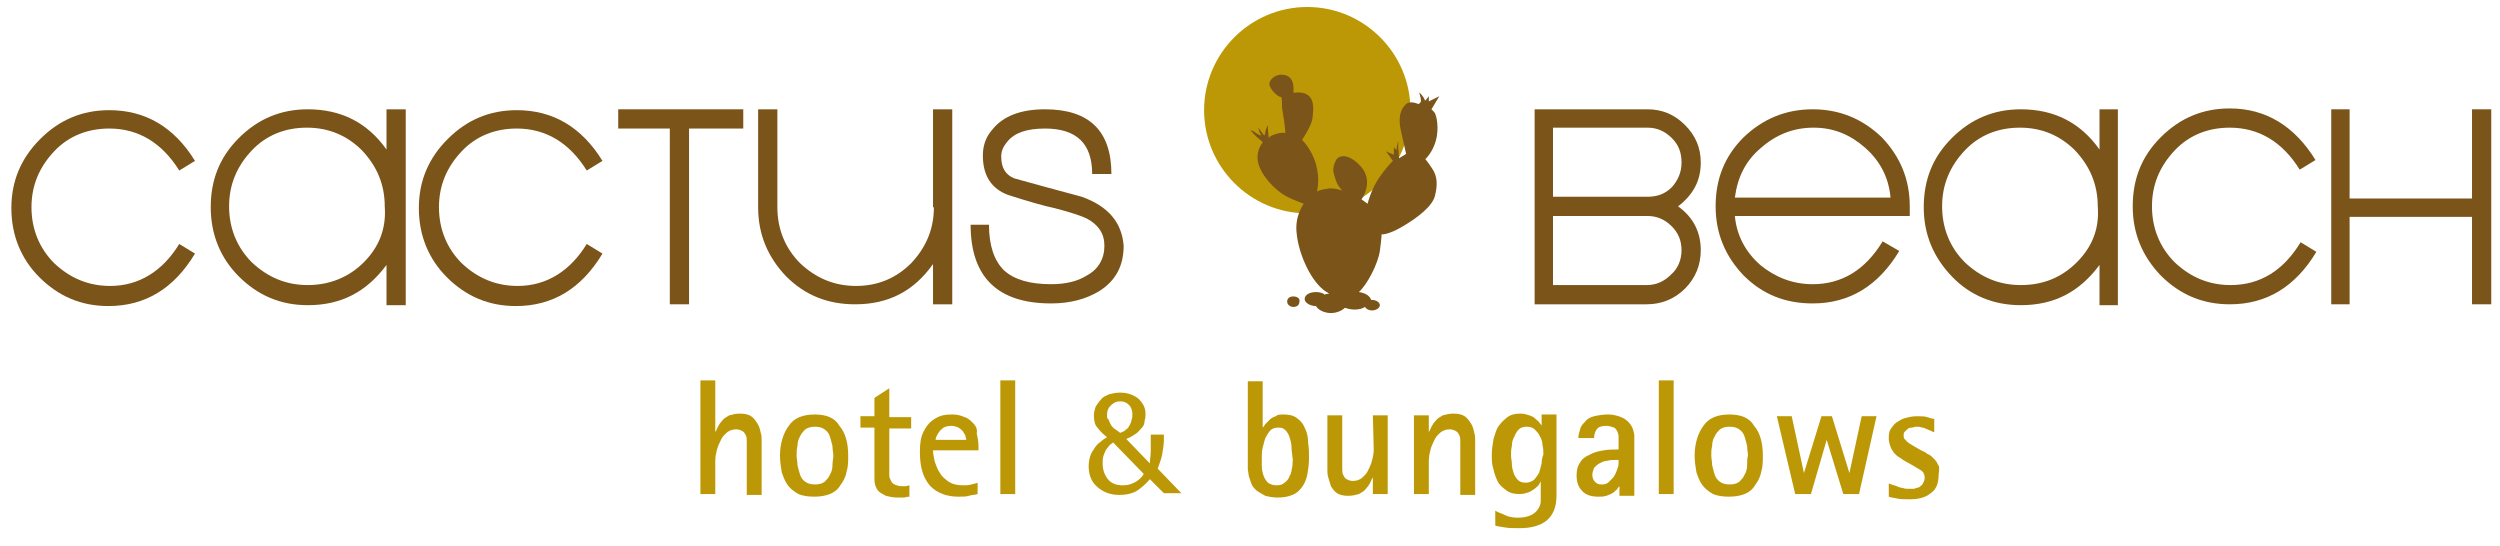
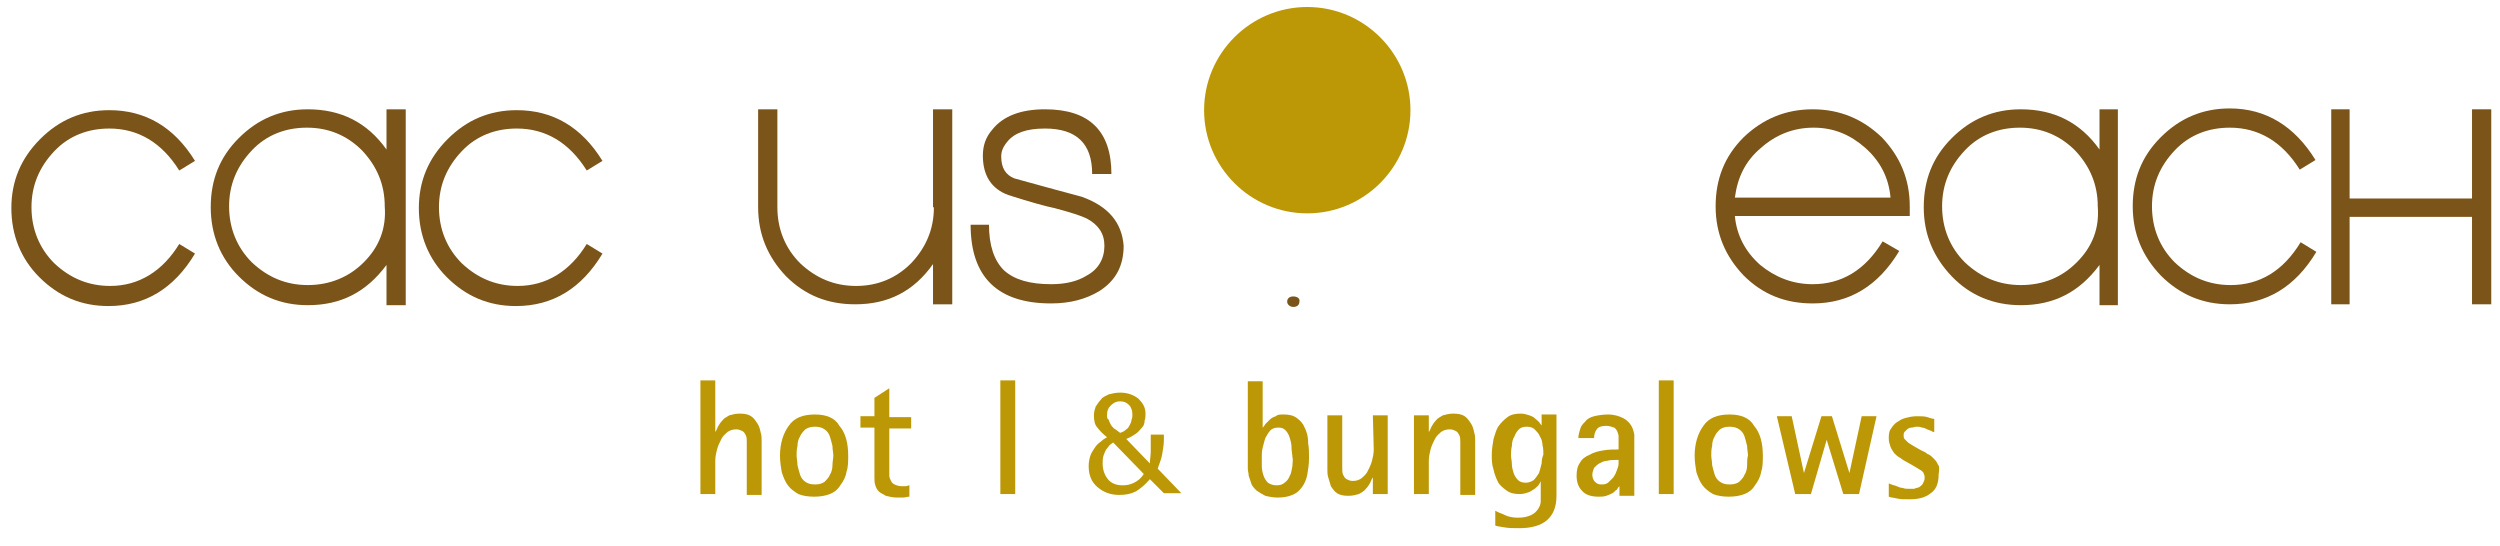
<svg xmlns="http://www.w3.org/2000/svg" version="1.1" id="Layer_1" x="0px" y="0px" viewBox="0 0 285.9 62.4" style="enable-background:new 0 0 285.9 62.4;" xml:space="preserve">
  <style type="text/css">
	.st0{fill:#BD9806;}
	.st1{fill:#7B5419;}
</style>
  <g>
    <path class="st0" d="M149.5,0.8c-6.5,0-11.8,5.3-11.8,11.8s5.3,11.8,11.8,11.8s11.8-5.3,11.8-11.8C161.3,6.1,156,0.8,149.5,0.8z" />
    <path class="st0" d="M132.9,52c0.1-0.6,0.2-1.2,0.2-1.6v-0.7h-1.5c0,0.8,0,1.4,0,1.9s-0.1,0.9-0.1,1.4l-2.7-2.8   c0.5-0.2,0.8-0.4,1.1-0.6s0.5-0.5,0.7-0.7s0.3-0.5,0.3-0.8c0.1-0.3,0.1-0.5,0.1-0.8c0-0.7-0.3-1.2-0.8-1.7   c-0.5-0.4-1.2-0.7-2.1-0.7c-0.5,0-0.9,0.1-1.3,0.2c-0.4,0.2-0.7,0.3-0.9,0.6c-0.2,0.2-0.4,0.5-0.6,0.8c-0.1,0.3-0.2,0.6-0.2,1   c0,0.6,0.1,1.1,0.4,1.4c0.3,0.4,0.6,0.7,1.1,1.1c-0.2,0.1-0.5,0.3-0.7,0.5c-0.3,0.2-0.5,0.4-0.7,0.7c-0.2,0.3-0.4,0.6-0.5,0.9   s-0.2,0.7-0.2,1.2c0,1,0.3,1.8,1,2.4s1.5,0.9,2.5,0.9c0.7,0,1.3-0.1,1.9-0.4c0.5-0.3,1.1-0.8,1.6-1.4l1.6,1.6h2l-2.7-2.8   C132.5,53.2,132.8,52.6,132.9,52z M126.6,47.5c0-0.5,0.1-0.8,0.4-1.1c0.3-0.3,0.6-0.5,1.1-0.5c0.4,0,0.7,0.1,1,0.4s0.4,0.7,0.4,1.1   c0,0.2,0,0.4-0.1,0.6c0,0.2-0.1,0.4-0.2,0.6c-0.1,0.2-0.2,0.4-0.4,0.5c-0.2,0.2-0.4,0.3-0.7,0.4c-0.3-0.2-0.5-0.4-0.7-0.5   c-0.2-0.2-0.3-0.3-0.4-0.5c-0.1-0.2-0.2-0.4-0.2-0.5C126.6,47.9,126.6,47.7,126.6,47.5z M129.7,55.2c-0.4,0.2-0.8,0.3-1.3,0.3   c-0.7,0-1.3-0.2-1.7-0.7s-0.6-1.1-0.6-1.8c0-0.3,0-0.6,0.1-0.9s0.2-0.5,0.3-0.7c0.2-0.2,0.3-0.4,0.4-0.5c0.1-0.1,0.3-0.2,0.4-0.3   l3.5,3.6C130.5,54.7,130.1,55,129.7,55.2z" />
    <path class="st0" d="M86.6,48.4c-0.2-0.3-0.4-0.6-0.7-0.8c-0.3-0.2-0.7-0.3-1.3-0.3c-0.5,0-0.8,0.1-1.2,0.2   c-0.3,0.2-0.6,0.3-0.8,0.6c-0.2,0.2-0.4,0.5-0.5,0.7s-0.2,0.5-0.3,0.6l0,0v-5.9h-1.7v13h1.7v-3.8c0-0.5,0.1-0.9,0.2-1.3   s0.3-0.8,0.5-1.2c0.2-0.4,0.5-0.6,0.7-0.8c0.3-0.2,0.6-0.3,1-0.3c0.3,0,0.5,0.1,0.7,0.2s0.3,0.3,0.4,0.5s0.1,0.5,0.1,0.8   s0,0.7,0,1.1v4.9h1.7v-6.2c0-0.3,0-0.6-0.1-0.9C86.9,49,86.8,48.7,86.6,48.4z" />
    <path class="st0" d="M93.2,47.4c-1.4,0-2.4,0.4-3,1.3c-0.6,0.8-1,2-1,3.4c0,0.7,0.1,1.3,0.2,1.9c0.2,0.6,0.4,1.1,0.7,1.5   s0.7,0.7,1.2,1c0.5,0.2,1.1,0.3,1.8,0.3s1.3-0.1,1.8-0.3c0.5-0.2,0.9-0.5,1.2-1c0.3-0.4,0.6-0.9,0.7-1.5c0.2-0.6,0.2-1.2,0.2-1.9   c0-1.4-0.3-2.6-1-3.4C95.5,47.8,94.5,47.4,93.2,47.4z M95.2,53.2c0,0.4-0.1,0.8-0.3,1.1c-0.1,0.3-0.4,0.6-0.6,0.8   c-0.3,0.2-0.6,0.3-1.1,0.3s-0.8-0.1-1.1-0.3c-0.3-0.2-0.5-0.5-0.6-0.8s-0.2-0.7-0.3-1.1c0-0.4-0.1-0.8-0.1-1.1c0-0.4,0-0.7,0.1-1.1   c0-0.4,0.1-0.8,0.3-1.1c0.1-0.3,0.4-0.6,0.6-0.8c0.3-0.2,0.6-0.3,1.1-0.3s0.8,0.1,1.1,0.3c0.3,0.2,0.5,0.5,0.6,0.8s0.2,0.7,0.3,1.1   c0,0.4,0.1,0.8,0.1,1.1C95.3,52.4,95.2,52.8,95.2,53.2z" />
    <path class="st0" d="M101.7,44.4l-1.7,1.1v2.1h-1.6v1.3h1.6v5.7c0,0.3,0,0.6,0.1,0.9s0.2,0.5,0.4,0.7s0.5,0.3,0.8,0.5   c0.4,0.1,0.8,0.2,1.3,0.2c0.2,0,0.5,0,0.7,0s0.4-0.1,0.7-0.1v-1.3c-0.1,0-0.3,0.1-0.4,0.1c-0.2,0-0.3,0-0.5,0   c-0.3,0-0.6-0.1-0.8-0.2s-0.3-0.2-0.4-0.4c-0.1-0.2-0.2-0.4-0.2-0.6s0-0.4,0-0.6V49h2.5v-1.3h-2.5L101.7,44.4L101.7,44.4z" />
-     <path class="st0" d="M111.3,48.4c-0.3-0.3-0.6-0.6-1-0.7c-0.4-0.2-0.9-0.3-1.4-0.3c-0.3,0-0.6,0-1.1,0.1c-0.4,0.1-0.8,0.3-1.2,0.6   c-0.4,0.3-0.7,0.7-1,1.3s-0.4,1.3-0.4,2.3c0,1.8,0.4,3,1.2,3.9c0.8,0.8,1.9,1.2,3.2,1.2c0.5,0,0.9,0,1.2-0.1s0.7-0.1,1-0.2v-1.3   c-0.2,0.1-0.4,0.1-0.7,0.2s-0.6,0.1-1,0.1c-0.6,0-1.1-0.1-1.6-0.4c-0.4-0.3-0.8-0.6-1-1c-0.3-0.4-0.4-0.8-0.6-1.3   c-0.1-0.5-0.2-0.9-0.2-1.3h5.2V51c0-0.5-0.1-1-0.2-1.4C111.8,49.1,111.6,48.7,111.3,48.4z M107,50.3c0-0.1,0-0.2,0.1-0.4   c0.1-0.2,0.2-0.4,0.3-0.5c0.1-0.2,0.3-0.3,0.5-0.5c0.2-0.1,0.5-0.2,0.9-0.2c0.3,0,0.6,0.1,0.8,0.2s0.4,0.3,0.5,0.4   c0.1,0.2,0.2,0.3,0.3,0.5c0,0.2,0.1,0.3,0.1,0.5H107z" />
    <rect x="114.4" y="43.5" class="st0" width="1.7" height="13" />
    <path class="st0" d="M149.2,48.9c-0.2-0.5-0.5-0.8-0.9-1.1c-0.4-0.3-0.9-0.4-1.5-0.4c-0.4,0-0.7,0-0.9,0.2   c-0.3,0.1-0.5,0.2-0.7,0.4c-0.2,0.2-0.3,0.3-0.5,0.5c-0.1,0.2-0.2,0.3-0.3,0.4l0,0v-5.3h-1.7v9.3c0,0.2,0,0.4,0,0.7   c0,0.3,0.1,0.5,0.1,0.8c0.1,0.3,0.2,0.6,0.3,0.9s0.3,0.5,0.6,0.8c0.3,0.2,0.6,0.4,1,0.6c0.4,0.1,0.9,0.2,1.4,0.2   c0.7,0,1.2-0.1,1.7-0.3c0.5-0.2,0.8-0.5,1.1-0.9s0.5-0.9,0.6-1.4c0.1-0.6,0.2-1.2,0.2-1.9c0-0.6,0-1.2-0.1-1.7   C149.6,49.8,149.4,49.3,149.2,48.9z M147.8,53.3c-0.1,0.4-0.1,0.8-0.3,1.1c-0.1,0.3-0.3,0.6-0.6,0.8c-0.2,0.2-0.5,0.3-0.9,0.3   s-0.7-0.1-1-0.3c-0.2-0.2-0.4-0.5-0.5-0.8s-0.2-0.7-0.2-1.1s0-0.8,0-1.1c0-0.3,0-0.6,0.1-1s0.2-0.8,0.3-1.1   c0.2-0.3,0.3-0.6,0.6-0.9c0.2-0.2,0.5-0.3,0.9-0.3s0.6,0.1,0.8,0.3c0.2,0.2,0.4,0.5,0.5,0.9c0.1,0.3,0.2,0.7,0.2,1.1   s0.1,0.8,0.1,1.1C147.9,52.5,147.8,52.9,147.8,53.3z" />
    <path class="st0" d="M157.1,51.4c0,0.5-0.1,0.9-0.2,1.3c-0.1,0.4-0.3,0.8-0.5,1.2c-0.2,0.4-0.5,0.6-0.7,0.8c-0.3,0.2-0.6,0.3-1,0.3   c-0.3,0-0.5-0.1-0.7-0.2s-0.3-0.3-0.4-0.5c-0.1-0.2-0.1-0.5-0.1-0.8s0-0.7,0-1.1v-4.9h-1.7v6.2c0,0.3,0,0.6,0.1,0.9s0.2,0.7,0.3,1   c0.2,0.3,0.4,0.6,0.7,0.8c0.3,0.2,0.7,0.3,1.3,0.3c0.5,0,0.8-0.1,1.2-0.2c0.3-0.2,0.6-0.3,0.8-0.6c0.2-0.2,0.4-0.5,0.5-0.7   s0.2-0.5,0.3-0.6l0,0v1.9h1.7v-9H157L157.1,51.4L157.1,51.4z" />
    <path class="st0" d="M168.2,48.4c-0.2-0.3-0.4-0.6-0.7-0.8c-0.3-0.2-0.7-0.3-1.3-0.3c-0.5,0-0.8,0.1-1.2,0.2   c-0.3,0.2-0.6,0.3-0.8,0.6c-0.2,0.2-0.4,0.5-0.5,0.7s-0.2,0.5-0.3,0.6l0,0v-1.9h-1.7v9h1.7v-3.8c0-0.5,0.1-0.9,0.2-1.3   c0.1-0.4,0.3-0.8,0.5-1.2c0.2-0.4,0.5-0.6,0.7-0.8c0.3-0.2,0.6-0.3,1-0.3c0.3,0,0.5,0.1,0.7,0.2s0.3,0.3,0.4,0.5   c0.1,0.2,0.1,0.5,0.1,0.8s0,0.7,0,1.1v4.9h1.7v-6.2c0-0.3,0-0.6-0.1-0.9C168.5,49,168.4,48.7,168.2,48.4z" />
    <path class="st0" d="M176.4,48.8L176.4,48.8c-0.1-0.1-0.2-0.3-0.3-0.4c-0.1-0.2-0.3-0.3-0.5-0.5s-0.4-0.3-0.7-0.4s-0.6-0.2-1-0.2   c-0.6,0-1.1,0.1-1.5,0.4s-0.7,0.6-1,1s-0.4,0.9-0.6,1.5c-0.1,0.6-0.2,1.2-0.2,1.8c0,0.6,0,1.1,0.2,1.7c0.1,0.5,0.3,1,0.5,1.4   s0.6,0.7,1,1s0.9,0.4,1.5,0.4c0.4,0,0.7-0.1,1-0.2s0.5-0.3,0.7-0.4c0.2-0.2,0.4-0.3,0.5-0.5s0.2-0.3,0.2-0.4l0,0v1.4   c0,0.3,0,0.5,0,0.9c0,0.3-0.1,0.6-0.3,0.9s-0.4,0.5-0.8,0.7c-0.4,0.2-0.9,0.3-1.5,0.3s-1.1-0.1-1.5-0.3s-0.8-0.3-1.1-0.5v1.7   c0.2,0.1,0.5,0.1,1,0.2s1,0.1,1.8,0.1c1.3,0,2.4-0.3,3.1-0.9c0.7-0.6,1.1-1.5,1.1-2.8v-9.3h-1.7v1.4H176.4z M176.3,53   c-0.1,0.4-0.2,0.8-0.3,1.1c-0.2,0.3-0.4,0.6-0.6,0.8c-0.3,0.2-0.6,0.3-0.9,0.3c-0.4,0-0.7-0.1-0.9-0.3c-0.2-0.2-0.4-0.5-0.5-0.8   s-0.2-0.7-0.2-1c0-0.4-0.1-0.7-0.1-1s0-0.7,0.1-1.1c0-0.4,0.1-0.8,0.3-1.1c0.1-0.3,0.3-0.6,0.5-0.8c0.2-0.2,0.5-0.3,0.9-0.3   s0.7,0.1,0.9,0.3c0.2,0.2,0.5,0.5,0.6,0.8c0.2,0.3,0.3,0.7,0.3,1c0.1,0.4,0.1,0.7,0.1,1.1C176.4,52.2,176.3,52.6,176.3,53z" />
    <path class="st0" d="M186.5,48.6c-0.2-0.3-0.5-0.6-0.9-0.8c-0.4-0.2-1-0.4-1.7-0.4c-0.6,0-1.2,0.1-1.6,0.2c-0.4,0.1-0.8,0.3-1,0.6   c-0.3,0.3-0.5,0.5-0.6,0.9c-0.1,0.3-0.2,0.7-0.2,1h1.8c0-0.4,0.1-0.7,0.3-1s0.6-0.4,1.1-0.4c0.3,0,0.6,0.1,0.9,0.2   c0.3,0.2,0.4,0.5,0.5,0.9v1.6c-0.6,0-1.1,0-1.7,0.1c-0.6,0.1-1.1,0.2-1.6,0.5c-0.5,0.2-0.9,0.5-1.1,0.9c-0.3,0.4-0.4,0.9-0.4,1.5   c0,0.7,0.2,1.3,0.6,1.7c0.4,0.5,1.1,0.7,1.9,0.7c0.3,0,0.6,0,0.9-0.1c0.3-0.1,0.5-0.2,0.7-0.3c0.2-0.1,0.3-0.3,0.5-0.4   c0.1-0.2,0.2-0.3,0.3-0.4l0,0v1.1h1.7v-6.2c0-0.2,0-0.5,0-0.8C186.8,49.2,186.7,48.9,186.5,48.6z M185.1,53c0,0.3-0.1,0.5-0.2,0.8   c-0.1,0.3-0.2,0.5-0.4,0.8c-0.2,0.2-0.4,0.4-0.6,0.6c-0.3,0.2-0.5,0.2-0.8,0.2s-0.5-0.1-0.7-0.3c-0.2-0.2-0.3-0.5-0.3-0.8   s0.1-0.5,0.2-0.8c0.2-0.2,0.4-0.4,0.6-0.5c0.2-0.1,0.5-0.3,0.9-0.3c0.3-0.1,0.7-0.1,1-0.1h0.3V53z" />
    <rect x="189.7" y="43.5" class="st0" width="1.7" height="13" />
    <path class="st0" d="M197.8,47.4c-1.4,0-2.4,0.4-3,1.3c-0.6,0.8-1,2-1,3.4c0,0.7,0.1,1.3,0.2,1.9c0.2,0.6,0.4,1.1,0.7,1.5   s0.7,0.7,1.2,1c0.5,0.2,1.1,0.3,1.8,0.3s1.3-0.1,1.8-0.3c0.5-0.2,0.9-0.5,1.2-1c0.3-0.4,0.6-0.9,0.7-1.5c0.2-0.6,0.2-1.2,0.2-1.9   c0-1.4-0.3-2.6-1-3.4C200.1,47.8,199.1,47.4,197.8,47.4z M199.8,53.2c0,0.4-0.1,0.8-0.3,1.1c-0.1,0.3-0.4,0.6-0.6,0.8   c-0.3,0.2-0.6,0.3-1.1,0.3s-0.8-0.1-1.1-0.3c-0.3-0.2-0.5-0.5-0.6-0.8s-0.2-0.7-0.3-1.1c0-0.4-0.1-0.8-0.1-1.1c0-0.4,0-0.7,0.1-1.1   c0-0.4,0.1-0.8,0.3-1.1c0.1-0.3,0.4-0.6,0.6-0.8c0.3-0.2,0.6-0.3,1.1-0.3s0.8,0.1,1.1,0.3c0.3,0.2,0.5,0.5,0.6,0.8s0.2,0.7,0.3,1.1   c0,0.4,0.1,0.8,0.1,1.1C199.8,52.4,199.8,52.8,199.8,53.2z" />
    <polygon class="st0" points="211.5,54.1 211.5,54.1 209.5,47.6 208.3,47.6 206.3,54.1 206.3,54.1 204.9,47.6 203.2,47.6    205.3,56.5 207.1,56.5 208.9,50.3 208.9,50.3 210.8,56.5 212.6,56.5 214.6,47.6 212.9,47.6  " />
    <path class="st0" d="M221.6,53.1c-0.1-0.3-0.3-0.5-0.5-0.7s-0.4-0.4-0.7-0.5c-0.2-0.2-0.5-0.3-0.7-0.4l-0.7-0.4   c-0.2-0.1-0.3-0.2-0.5-0.3c-0.2-0.1-0.3-0.2-0.4-0.3c-0.1-0.1-0.2-0.2-0.3-0.3c-0.1-0.1-0.1-0.3-0.1-0.4s0-0.3,0.1-0.4   s0.2-0.2,0.3-0.3s0.3-0.2,0.5-0.2s0.4-0.1,0.5-0.1c0.3,0,0.5,0,0.7,0.1c0.2,0,0.4,0.1,0.6,0.2s0.3,0.1,0.5,0.2   c0.1,0.1,0.2,0.1,0.3,0.1v-1.5c-0.2,0-0.5-0.1-0.8-0.2s-0.7-0.1-1.2-0.1s-0.9,0.1-1.3,0.2s-0.7,0.3-1,0.5s-0.5,0.5-0.7,0.8   s-0.2,0.7-0.2,1.1c0,0.3,0.1,0.6,0.2,0.9s0.3,0.5,0.4,0.7c0.2,0.2,0.4,0.4,0.6,0.5s0.4,0.3,0.6,0.4l0.9,0.5   c0.2,0.1,0.3,0.2,0.5,0.3c0.2,0.1,0.3,0.2,0.5,0.3c0.1,0.1,0.3,0.2,0.3,0.4c0.1,0.1,0.1,0.3,0.1,0.5s-0.1,0.4-0.2,0.6   s-0.3,0.3-0.4,0.4c-0.2,0.1-0.4,0.1-0.6,0.2c-0.2,0-0.4,0-0.6,0s-0.5,0-0.7-0.1c-0.2,0-0.5-0.1-0.7-0.2s-0.4-0.1-0.6-0.2   s-0.3-0.1-0.3-0.1v1.5c0.2,0.1,0.5,0.1,0.9,0.2s0.9,0.1,1.5,0.1c1,0,1.8-0.2,2.4-0.7c0.6-0.4,0.9-1.1,0.9-2.1   C221.8,53.6,221.8,53.3,221.6,53.1z" />
  </g>
  <g>
    <path class="st1" d="M12.6,32.7c-2.5,0-4.6-0.9-6.4-2.6c-1.7-1.7-2.6-3.9-2.6-6.4s0.9-4.6,2.6-6.4c1.7-1.8,3.9-2.6,6.3-2.6   c3.3,0,6,1.6,8,4.8l1.8-1.1c-2.4-3.9-5.7-5.8-9.8-5.8c-3.1,0-5.7,1.1-7.9,3.3s-3.3,4.8-3.3,7.9c0,3.1,1.1,5.8,3.2,7.9   c2.2,2.2,4.8,3.3,7.9,3.3c4.2,0,7.5-2,9.9-6l-1.8-1.1C18.6,31,15.9,32.7,12.6,32.7z" />
    <path class="st1" d="M44.2,17.1c-2.2-3.1-5.2-4.6-9-4.6c-3.1,0-5.7,1.1-7.9,3.3c-2.2,2.2-3.2,4.8-3.2,7.9c0,3.1,1.1,5.8,3.2,7.9   c2.2,2.2,4.8,3.3,7.9,3.3c3.8,0,6.7-1.5,9-4.6v4.6h2.2V12.5h-2.2V17.1z M41.6,30c-1.7,1.7-3.9,2.6-6.4,2.6s-4.6-0.9-6.4-2.6   c-1.7-1.7-2.6-3.9-2.6-6.4s0.9-4.6,2.6-6.4c1.7-1.8,3.9-2.6,6.3-2.6c2.5,0,4.6,0.9,6.3,2.6c1.7,1.8,2.6,3.9,2.6,6.4   C44.2,26.2,43.3,28.3,41.6,30z" />
    <path class="st1" d="M59.2,32.7c-2.5,0-4.6-0.9-6.4-2.6c-1.7-1.7-2.6-3.9-2.6-6.4s0.9-4.6,2.6-6.4c1.7-1.8,3.9-2.6,6.3-2.6   c3.3,0,6,1.6,8,4.8l1.8-1.1c-2.4-3.9-5.7-5.8-9.8-5.8c-3.1,0-5.7,1.1-7.9,3.3c-2.2,2.2-3.3,4.8-3.3,7.9c0,3.1,1.1,5.8,3.2,7.9   c2.2,2.2,4.8,3.3,7.9,3.3c4.2,0,7.5-2,9.9-6l-1.8-1.1C65.2,31,62.5,32.7,59.2,32.7z" />
-     <polygon class="st1" points="70.7,14.7 76.6,14.7 76.6,34.8 78.8,34.8 78.8,14.7 85,14.7 85,12.5 70.7,12.5  " />
    <path class="st1" d="M106.8,23.7c0,2.5-0.9,4.6-2.6,6.4c-1.7,1.7-3.8,2.6-6.3,2.6s-4.6-0.9-6.4-2.6c-1.7-1.7-2.6-3.9-2.6-6.4V12.5   h-2.2v11.2c0,3.1,1.1,5.7,3.2,7.9c2.2,2.2,4.8,3.2,7.9,3.2c3.8,0,6.7-1.5,8.9-4.6v4.6h2.2V12.5h-2.2v11.2H106.8z" />
    <path class="st1" d="M123.7,22.5c-2.6-0.7-5.2-1.4-7.7-2.1c-1-0.4-1.5-1.2-1.5-2.5c0-0.6,0.2-1.1,0.7-1.7c0.8-1,2.2-1.5,4.3-1.5   c3.6,0,5.4,1.7,5.4,5.2h2.2c0-4.9-2.5-7.4-7.6-7.4c-2.8,0-4.8,0.8-6,2.3c-0.8,0.9-1.1,1.9-1.1,3c0,2.3,1,3.8,2.9,4.5   c2.5,0.8,4.3,1.3,5.3,1.5c1.9,0.5,3.1,0.9,3.7,1.2c1.3,0.7,2,1.7,2,3.1c0,1.5-0.7,2.7-2,3.4c-1.1,0.7-2.5,1-4.1,1   c-2.4,0-4.2-0.5-5.4-1.6c-1.1-1.1-1.7-2.8-1.7-5.2H111c0,6,3.1,9,9.2,9c2.2,0,4-0.5,5.5-1.4c1.9-1.2,2.8-2.9,2.8-5.2   C128.3,25.5,126.8,23.6,123.7,22.5z" />
    <path class="st1" d="M147.9,33.9c-0.4,0-0.7,0.2-0.7,0.6c0,0.3,0.3,0.6,0.7,0.6s0.7-0.2,0.7-0.6C148.7,34.1,148.3,33.9,147.9,33.9z   " />
-     <path class="st1" d="M163.4,11.6V11c0,0-0.3,0.4-0.4,0.5c-0.1,0,0-0.1-0.3-0.5s-0.4-0.4-0.4-0.4s0.2,0.6,0.2,0.9   c0,0.3-0.3,0.4-0.3,0.4s-1-0.5-1.5,0.1c-0.6,0.6-0.8,1.6-0.5,2.9c0.3,1.3,0.6,2.7,0.6,2.7l-0.8,0.5c0,0-0.1-1-0.1-1.4s0-0.6,0-0.6   s-0.2,0.8-0.2,1s-0.3-0.3-0.3-0.3v0.9l-0.9-0.4l0.8,1.1c0,0-0.5,0.4-1.5,1.8c-1,1.4-1.4,3.1-1.4,3.1l-0.7-0.5c0,0,1.5-2-0.1-3.8   c-1.7-1.8-2.7-1-2.8-0.7c-0.2,0.3-0.4,1-0.3,1.4c0.1,0.4,0.3,1.2,0.6,1.6c0.3,0.4,0.4,0.5,0.4,0.5s-1-0.4-1.8-0.2   c-0.8,0.1-1.1,0.3-1.1,0.3s0.4-1.3-0.1-3.1s-1.6-2.8-1.6-2.8s1.1-1.6,1.2-2.5c0.1-1,0.5-3.2-2.1-2.9h-0.1c0,0,0.3-1.7-0.9-2   c-1.1-0.3-2,0.6-1.8,1.2c0.2,0.6,1,1.3,1.3,1.3c0.2,0.1,0,0.8,0.2,1.8s0.3,2.3,0.3,2.3s-0.6-0.1-1.3,0.2c-0.6,0.2-0.6,0.4-0.6,0.4   S145,15,145,14.7c0-0.2,0-0.4,0-0.4s-0.3,0.6-0.3,0.8s-0.1,0.4-0.1,0.4s-0.3-0.3-0.4-0.5c-0.2-0.3-0.3-0.4-0.3-0.4s0.1,0.6,0.3,0.8   s-0.4,0-0.7-0.3c-0.3-0.2-0.5-0.2-0.5-0.2s0.6,0.7,1,1s0.4,0.4,0.4,0.4s-1,1.1-0.4,2.7c0.7,1.8,2.4,3.1,3.2,3.5s1.9,0.8,1.9,0.8   s-1.1,1.4-0.8,3.5c0.2,2,1.4,5,3,6.3c0.2,0.2,0.5,0.3,0.7,0.5c-0.2,0-0.4,0-0.5,0.1c-0.2-0.2-0.6-0.3-1-0.3c-0.7,0-1.3,0.3-1.3,0.8   c0,0.4,0.6,0.8,1.3,0.8l0,0c0.2,0.4,0.9,0.8,1.7,0.8c0.7,0,1.3-0.3,1.6-0.6c0.3,0.1,0.7,0.2,1.1,0.2c0.5,0,0.9-0.1,1.2-0.3   c0.1,0.2,0.4,0.4,0.8,0.4c0.5,0,0.9-0.3,0.9-0.6s-0.4-0.6-0.9-0.6h-0.1c-0.1-0.4-0.6-0.8-1.4-0.9c1-0.9,2.2-3.3,2.4-4.7   c0.2-1.5,0.2-1.9,0.2-1.9s0.7,0.1,2.4-0.9s3.4-2.3,3.7-3.5s0.3-2.2-0.3-3.1c-0.6-0.9-0.8-1.1-0.8-1.1s0.8-0.7,1.2-2.1   c0.4-1.4,0.1-3-0.2-3.3s-0.3-0.3-0.3-0.3l0.9-1.5L163.4,11.6z" />
-     <path class="st1" d="M194.5,18.6c0-1.7-0.6-3.1-1.8-4.3s-2.6-1.8-4.3-1.8h-12.9v22.3h12.8c1.7,0,3.2-0.6,4.4-1.8s1.8-2.7,1.8-4.4   c0-2.1-0.9-3.8-2.6-5C193.6,22.3,194.5,20.7,194.5,18.6z M192.3,28.6c0,1.1-0.4,2.1-1.2,2.8c-0.8,0.8-1.7,1.2-2.8,1.2h-10.7v-7.9   h10.8c1.1,0,2,0.4,2.8,1.2C191.9,26.6,192.3,27.5,192.3,28.6z M191.2,21.4c-0.8,0.8-1.7,1.1-2.8,1.1h-10.8v-7.9h10.8   c1.1,0,2,0.4,2.8,1.2s1.1,1.7,1.1,2.8C192.3,19.7,191.9,20.6,191.2,21.4z" />
    <path class="st1" d="M207.3,12.5c-3.1,0-5.7,1.1-7.9,3.2c-2.2,2.2-3.2,4.8-3.2,7.9c0,3.1,1.1,5.7,3.2,7.9c2.2,2.2,4.8,3.2,7.9,3.2   c4.2,0,7.5-2,9.9-6l-1.9-1.1c-2,3.3-4.7,4.9-8,4.9c-2.3,0-4.3-0.8-6-2.2c-1.7-1.5-2.7-3.4-2.9-5.6h20v-1.1c0-3.1-1.1-5.7-3.2-7.9   C213,13.6,210.4,12.5,207.3,12.5z M198.4,22.6c0.3-2.3,1.2-4.2,3-5.7c1.7-1.5,3.7-2.3,6-2.3s4.2,0.8,5.9,2.3   c1.7,1.5,2.7,3.4,2.9,5.7H198.4z" />
    <path class="st1" d="M240.1,17.1c-2.2-3.1-5.2-4.6-9-4.6c-3.1,0-5.7,1.1-7.9,3.3c-2.2,2.2-3.2,4.8-3.2,7.9c0,3.1,1.1,5.7,3.2,7.9   s4.8,3.3,7.9,3.3c3.8,0,6.7-1.5,9-4.6v4.6h2.1V12.5h-2.1V17.1z M237.5,30c-1.7,1.7-3.8,2.6-6.4,2.6c-2.5,0-4.6-0.9-6.4-2.6   c-1.7-1.7-2.6-3.9-2.6-6.4s0.9-4.6,2.6-6.4c1.7-1.8,3.9-2.6,6.3-2.6c2.5,0,4.6,0.9,6.3,2.6c1.7,1.8,2.6,3.9,2.6,6.4   C240.1,26.1,239.3,28.2,237.5,30z" />
    <path class="st1" d="M255.1,32.6c-2.5,0-4.6-0.9-6.4-2.6c-1.7-1.7-2.6-3.9-2.6-6.4s0.9-4.6,2.6-6.4c1.7-1.8,3.9-2.6,6.3-2.6   c3.3,0,6,1.6,8,4.8l1.8-1.1c-2.4-3.9-5.7-5.9-9.8-5.9c-3.1,0-5.7,1.1-7.9,3.3c-2.2,2.2-3.2,4.8-3.2,7.9c0,3.1,1.1,5.7,3.2,7.9   c2.2,2.2,4.8,3.3,7.9,3.3c4.2,0,7.5-2,9.9-6l-1.8-1.1C261.1,31,258.4,32.6,255.1,32.6z" />
    <polygon class="st1" points="282.7,12.5 282.7,22.7 268.7,22.7 268.7,12.5 266.6,12.5 266.6,34.8 268.7,34.8 268.7,24.8    282.7,24.8 282.7,34.8 284.9,34.8 284.9,12.5  " />
  </g>
</svg>